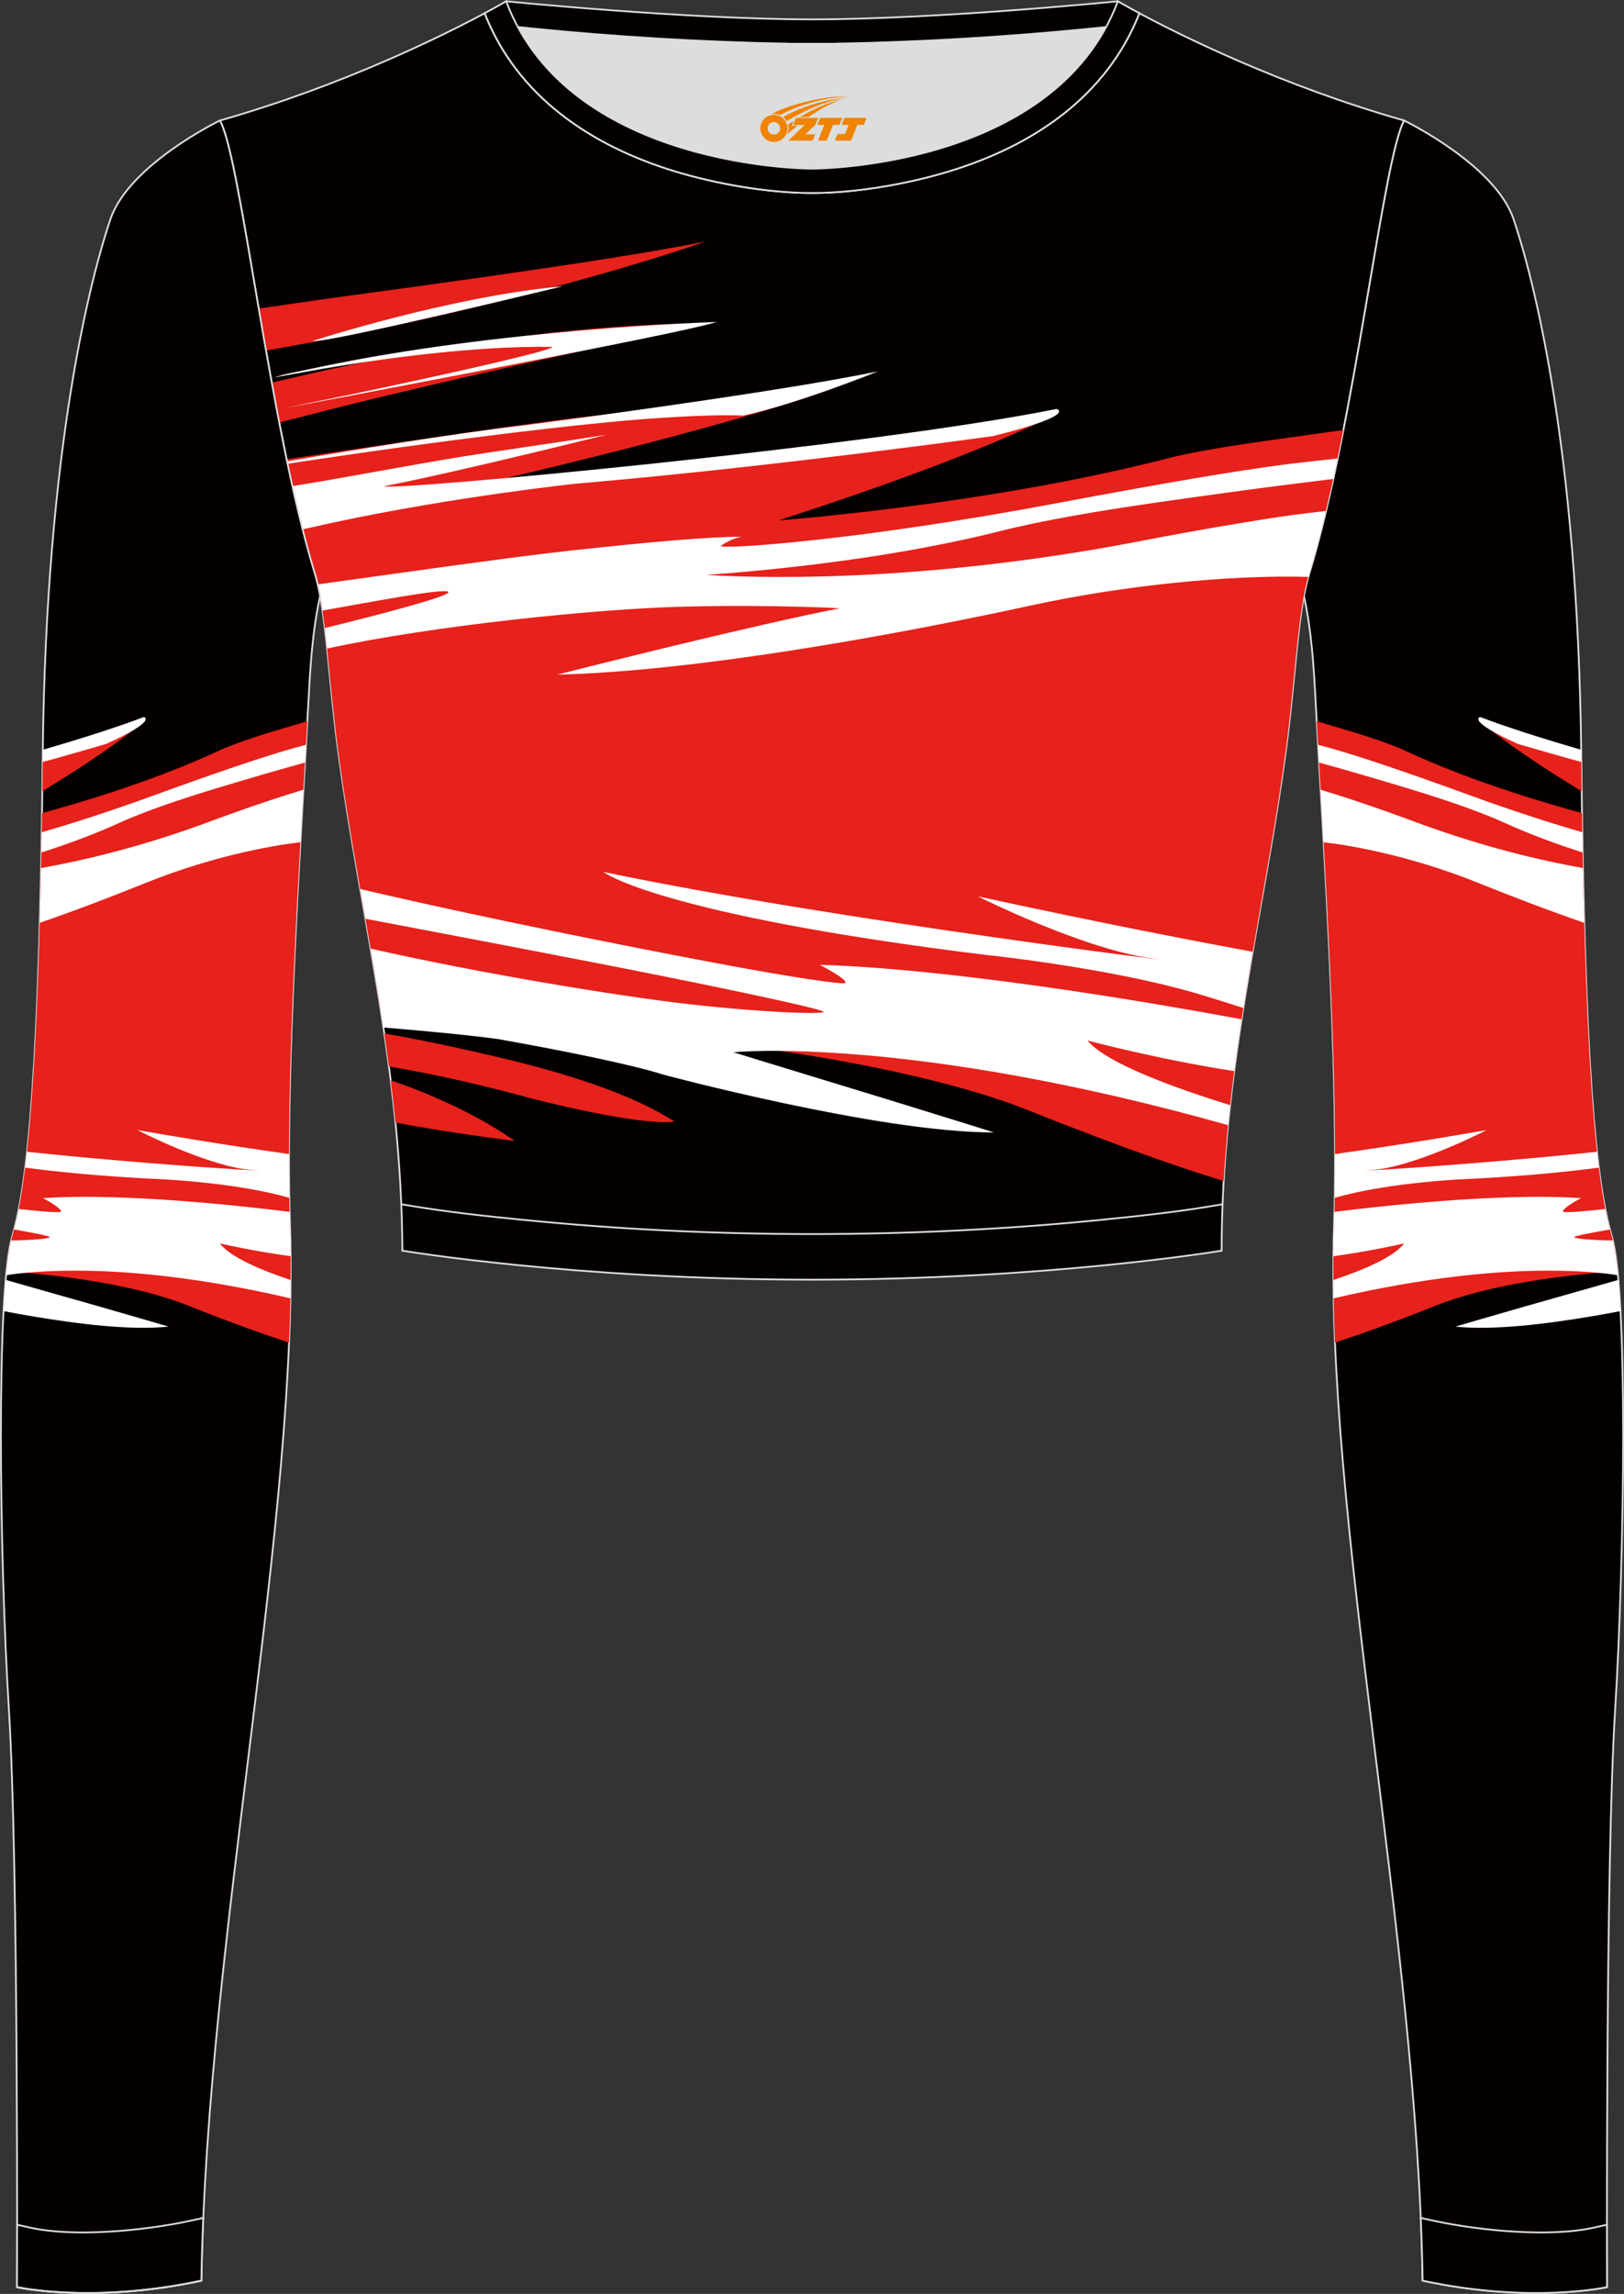
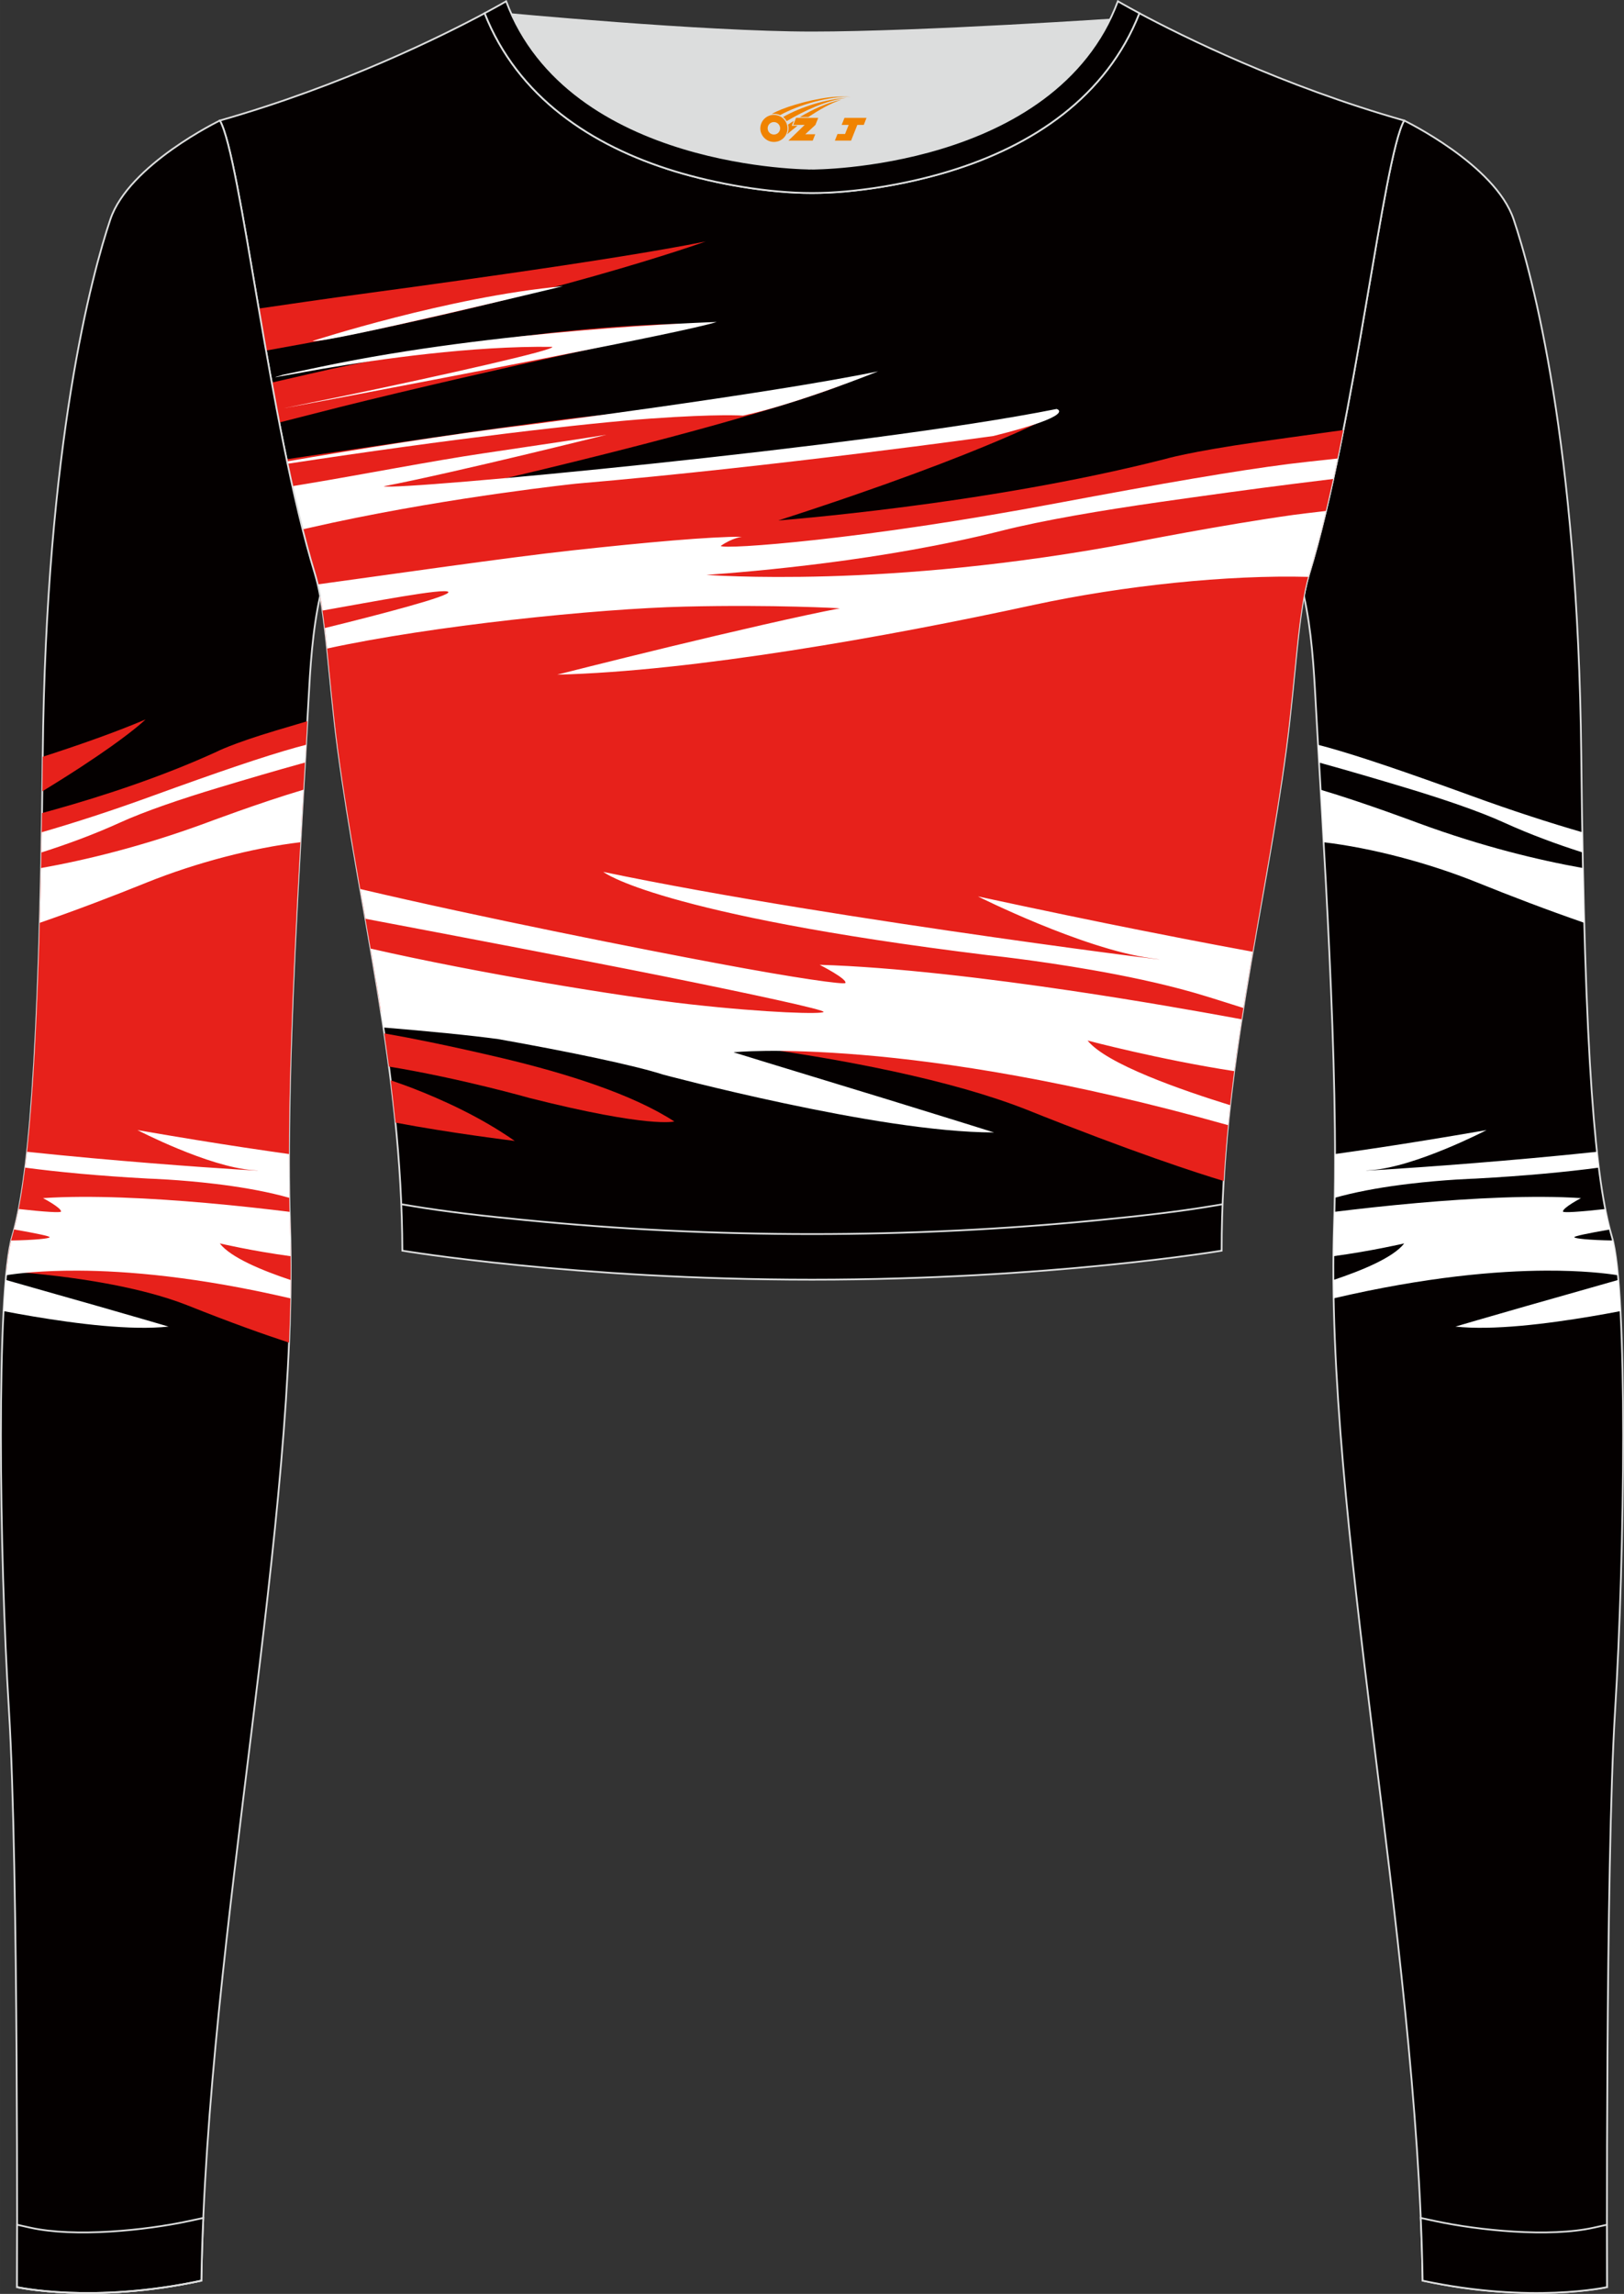
<svg xmlns="http://www.w3.org/2000/svg" version="1.1" id="图层_1" x="0px" y="0px" width="367.03px" height="518.23px" viewBox="0 0 367.02 518.22" enable-background="new 0 0 367.02 518.22" xml:space="preserve">
  <rect x="0" y="0" width="367.02" height="518.22" fill="#333333" stroke="none" />
  <g>
    <path fill-rule="evenodd" clip-rule="evenodd" fill="#DCDDDD" d="M113.76,2.85c0,0,45.04,4.28,69.79,4.28s70.34-3.09,70.34-3.09   S241.33,40.8,183.46,40.8C125.59,40.79,113.76,2.85,113.76,2.85z" />
-     <path fill-rule="evenodd" clip-rule="evenodd" fill="#040000" stroke="#DCDDDD" stroke-width="0.4" stroke-miterlimit="22.926" d="   M258.74,5.16l-5.47,0.6c-18.61,2.04-37.83,3.37-56.53,3.92c-2.57,0.08-5.14,0.13-7.72,0.17v0.04h-11.01V9.85   c-2.57-0.03-5.14-0.09-7.72-0.17c-18.7-0.55-37.91-1.88-56.53-3.92l-5.47-0.6l6.07-4.87c0,0,40.87,4.09,69.14,4.09   s69.11-4.09,69.11-4.09L258.74,5.16z" />
    <path fill-rule="evenodd" clip-rule="evenodd" fill="#040000" stroke="#DCDDDD" stroke-width="0.4" stroke-miterlimit="22.926" d="   M317.33,27.23c0,0,20.56,9.93,24.74,22.3c4.19,12.38,14.56,50.77,15.29,121.02s3.28,96.45,6.92,108.82   c3.64,12.38,2.91,71.7,0.73,107.01c-2.18,35.3-1.82,130.3-1.82,130.3s-17.11,3.82-41.67-1.46c-1.26-78.2-22.24-172.66-20.02-238.76   c1.17-34.86-2.6-88.69-4.18-118.11c-0.4-7.41-0.88-15.82-2.64-23.72c0.34-1.82,0.72-3.46,1.15-4.89   C306.24,95.73,312.58,35.55,317.33,27.23z" />
    <g>
-       <path fill-rule="evenodd" clip-rule="evenodd" fill="#E7211B" d="M301.7,303.31c5.23-1.7,12.89-4.4,23.15-8.5    c10.21-3.98,24.8-6.47,40.71-7.64c-0.35-3.4-0.77-6.06-1.28-7.8c-3.4-11.57-5.85-35.24-6.75-95.69c-0.97-0.26-1.97-0.54-3-0.83    c-10.4-2.92-23.94-7.29-36.48-13.03c0,0-3.36-1.78-13.33-4.77c-0.91-0.27-3.62-1.08-7.15-2.12c1.69,30.16,5.04,80.4,3.93,113.52    C301.21,284.97,301.31,293.96,301.7,303.31L301.7,303.31z M357.36,170.96c0.03,2.66,0.06,5.26,0.09,7.8    c-6.91-4.2-11.94-7.57-15.54-10.12c-5.8-4.12-7.78-6.11-7.78-6.11C341.01,165.47,349.68,168.48,357.36,170.96z" />
      <path fill-rule="evenodd" clip-rule="evenodd" fill="#FFFFFF" d="M301.64,270.6c0.64-0.18,1.19-0.33,1.62-0.44    c4.83-1.25,10.15-2.11,14.96-2.69c8.37-1.01,15.2-1.21,15.2-1.21c11.37-0.62,20.54-1.5,27.91-2.48c-0.14-1.14-0.28-2.33-0.42-3.58    c-9.89,1.05-19.67,1.91-28.04,2.58c-16.79,1.35-28,1.92-22.96,1.56c10.06-0.74,26.05-9.04,26.05-9.04    c-9.62,1.66-17.55,2.94-23.83,3.89c-4.21,0.63-7.67,1.14-10.42,1.52C301.72,264.12,301.7,267.42,301.64,270.6L301.64,270.6z     M362.78,273.13c0.34,1.72,0.68,3.25,1.04,4.62c-4.98,0.87-8.1,1.52-8.03,1.75c0.09,0.3,3.32,0.65,8.71,0.74    c0.45,1.89,0.83,4.56,1.15,7.85c-2.78-0.44-8.16-1.07-16.2-1.04c-11.1,0.04-27.18,1.39-48.06,6.26c-0.03-1.39-0.05-2.77-0.06-4.14    c6.43-2.14,13.59-5.09,16.02-8.27c0,0-7.3,1.71-16.02,2.89c0.02-2.48,0.07-4.92,0.15-7.33c0.03-0.88,0.06-1.78,0.08-2.69    c5.1-0.63,11.7-1.38,18.86-2.01c12.28-1.08,26.24-1.81,36.88-1.09c0,0-4.22,2.22-4.06,3.04    C353.32,273.99,356.79,273.8,362.78,273.13L362.78,273.13z M365.74,289.14c-5.07,1.46-13.43,3.81-20.86,5.93    c-8.56,2.44-15.95,4.62-15.95,4.62c8.5,0.91,20.59-0.61,30.59-2.29c2.38-0.4,4.64-0.81,6.71-1.21    C366.09,293.63,365.93,291.27,365.74,289.14z" />
-       <path fill-rule="evenodd" clip-rule="evenodd" fill="#FFFFFF" d="M357.34,169.38c-8.82-2.56-16.82-5.11-22.83-7.4    c0,0-3.26,0.76,8.53,6.08c0,0,5.63,1.68,14.34,4.09l-0.02-1.6L357.34,169.38z" />
      <path fill-rule="evenodd" clip-rule="evenodd" fill="#FFFFFF" d="M298.1,172.27l1.02,0.28c5.57,1.54,12.42,3.55,18.65,5.43    c8.25,2.49,16.47,5.26,22.19,7.87c5.84,2.66,11.96,4.9,17.71,6.73l-0.08-4.57c-7.12-2.06-15.61-4.78-24.93-8.18    c-14.95-5.43-25.05-8.88-32.6-10.99c-0.45-0.13-1.22-0.33-2.19-0.58L298.1,172.27L298.1,172.27z M357.74,196.1    c0.09,4.33,0.18,8.46,0.29,12.37c-8.44-2.92-16.73-6.09-24.22-9.12c-11.07-4.45-23.86-7.8-34.68-9.08    c-0.23-4.09-0.46-8.05-0.68-11.86c9.95,2.95,22.25,7.59,22.25,7.59C334.91,191.22,347.65,194.3,357.74,196.1z" />
    </g>
    <path fill-rule="evenodd" clip-rule="evenodd" fill="#040000" stroke="#DCDDDD" stroke-width="0.4" stroke-miterlimit="22.926" d="   M109.53,2.99C100,8.09,77.36,19.36,49.69,27.23c4.75,8.32,11.09,68.5,21.5,102.51c2.53,8.27,3.06,23.55,5.19,39.52   c4.92,36.95,14.4,72.23,14.55,113.28c0,0,38.98,6.55,92.58,6.55s92.58-6.55,92.58-6.55c0-40.87,9.62-76.33,14.55-113.28   c2.13-15.97,2.66-31.26,5.19-39.52c10.41-34.02,16.76-94.19,21.5-102.51c-27.67-7.87-50.31-19.14-59.84-24.24   c-7.44,18.9-24.13,29.96-42.97,35.71c-9.35,2.85-21.14,4.92-31.01,4.91c-9.87,0.01-21.66-2.05-31.01-4.91   C133.66,32.95,116.97,21.89,109.53,2.99z" />
    <g>
      <path fill-rule="evenodd" clip-rule="evenodd" fill="#E7211B" d="M58.47,69.71c7.12-1.03,14.97-2.18,17.37-2.5    c11.76-1.58,25.21-3.43,38.22-5.3c17.8-2.56,34.86-5.22,45.42-7.36c0,0-9.07,3.26-25.14,7.8c-15.57,4.4-37.66,10.07-64.52,15.09    c-0.48,0.09-6.09,1.11-9.7,1.76C59.55,76,59,72.82,58.47,69.71z" />
      <path fill-rule="evenodd" clip-rule="evenodd" fill="#E7211B" d="M63.1,95.45c4.42-1.13,13.15-3.35,13.79-3.51    c16.38-4.08,36.5-8.69,52.98-12.3c17.42-3.82,30.67-6.56,30.67-6.56c-15.8-0.08-32.75,1.48-48.5,3.68    c-13.7,1.92-26.51,4.34-37.01,6.56c-0.99,0.21-8.24,1.88-13.64,3.12C61.96,89.43,62.52,92.45,63.1,95.45z" />
      <path fill-rule="evenodd" clip-rule="evenodd" fill="#E7211B" d="M87.9,240.95c16.2,2.66,31.82,7.11,31.82,7.11    c27.22,6.87,32.67,5.29,32.67,5.29c-9.32-6.07-24.16-10.82-38.94-14.32c-5.59-1.32-11.16-2.56-16.43-3.64    c-3.42-0.7-6.79-1.35-10.17-1.94C87.22,235.94,87.57,238.44,87.9,240.95z" />
      <path fill-rule="evenodd" clip-rule="evenodd" fill="#E7211B" d="M89.38,253.61c12.37,2.36,26.95,4.14,26.95,4.14    c-7.59-5.32-16.26-9.3-23.48-12.07c-1.03-0.4-2.72-0.99-4.55-1.63C88.7,247.22,89.06,250.4,89.38,253.61z" />
      <path fill-rule="evenodd" clip-rule="evenodd" fill="#E7211B" d="M276.55,266.8c-5.94-1.78-20.58-6.52-44.75-16.2    c-16.32-6.41-40.77-11.44-67.43-14.85c-22.43-2.86-53.83-6.64-78.27-7.24c-3.12-20.04-7.08-39.4-9.72-59.24    c-2.13-15.97-2.66-31.26-5.19-39.52c-2.34-7.64-4.47-16.6-6.42-25.99l0.1-0.02c10.29-1.52,50.45-7.63,65.46-9.36    c0,0,9.5-1,22.22-2.6c12.77-1.61,28.83-3.91,41.78-6.56c0,0-3.49,2.02-17.8,6.43c-14.23,4.39-39.07,11.23-81.41,20.83    c0,0,2.21-0.4,12.77-1.56c10.53-1.16,29.54-3.13,63.16-6.32c0,0,10.42-1.36,24.12-3.45c13.74-2.1,30.88-4.97,44.1-8.06    c0,0-3.41,2.1-13.14,6.24c-9.68,4.11-25.46,10.26-50.24,18.25c0,0,11.61-0.89,28.22-3.02c16.69-2.14,38.52-5.6,59-10.81    c0,0,5.52-1.68,21.57-3.96c2.04-0.29,9.79-1.38,18.88-2.63c-2.31,11.77-4.88,23.18-7.76,32.59c-2.53,8.27-3.06,23.55-5.19,39.52    C286.36,201.39,278.53,232.39,276.55,266.8z" />
      <path fill-rule="evenodd" clip-rule="evenodd" fill="#FFFFFF" d="M280.99,227.71c-4.73-1.52-9.2-2.9-11.45-3.54    c-7.31-2.08-15.46-3.77-22.87-5.06c-12.87-2.25-23.49-3.34-23.49-3.34c-37.26-4.57-58.97-9.29-71.38-12.84    c-12.47-3.56-15.46-5.96-15.46-5.96c27.04,5.65,62.12,11.03,88.25,14.76c25.94,3.71,43.31,5.79,35.52,4.74    c-15.56-2.14-39.1-13.96-39.1-13.96c14.72,3.17,26.86,5.68,36.49,7.59c7.36,1.46,13.24,2.6,17.71,3.44l7.87,1.47    C282.38,219.22,281.67,223.45,280.99,227.71L280.99,227.71z M81.42,200.84l1.18,6.72c18.72,3.55,50.35,9.56,67.25,12.96    c20.2,4.07,36.54,7.61,36.28,8.08c-0.29,0.53-12.35,0.27-30.28-1.73c-15.34-1.71-47.61-6.99-72.08-12.57    c1.01,5.9,2,11.83,2.89,17.82c9.99,0.83,19.83,1.78,25.97,2.63c15.49,2.75,30.58,5.86,37.16,7.99c0,0,12.17,3.27,27.57,6.53    c15.3,3.25,33.89,6.56,47.29,6.56c0,0-11.15-3.5-24.09-7.47c-13.02-3.99-27.91-8.5-34.78-10.64c0,0,9.69-1.02,28.99,0.59    c18.89,1.58,46.75,5.74,82.77,15.87c0.15-1.51,0.3-3.01,0.47-4.51c-10.76-3.33-27.92-9.25-32.22-14.6c0,0,16.25,4.31,33.14,6.91    c0.51-3.93,1.07-7.83,1.67-11.71l-1.83-0.34c-8.16-1.5-21.41-3.84-36.24-6.05c-18.95-2.82-40.6-5.43-57.29-5.92    c0,0,6.21,3.15,5.82,4.1c-0.21,0.44-11.18-1.09-28.88-4.42C145.82,214.59,108.98,207.33,81.42,200.84z" />
      <path fill-rule="evenodd" clip-rule="evenodd" fill="#FFFFFF" d="M70.64,77.03c0,0,30.86-10.02,56.61-12.37    C127.25,64.64,73.35,77.73,70.64,77.03z" />
      <path fill-rule="evenodd" clip-rule="evenodd" fill="#FFFFFF" d="M64.09,92.23c-0.01-0.02,11.84-2.42,14.02-2.87    c21.83-4.55,47.57-10.34,46.69-11c-18.03-0.26-39.34,2.8-52.21,5.01c-0.76,0.13-9.61,1.72-10.31,1.84    c-0.08-0.15,1.49-0.37,1.41-0.5c0.81-0.18,8.13-1.71,8.94-1.88c19.9-4.19,41.7-6.71,58.8-8.17c17.85-1.53,30.54-1.92,30.54-1.92    c-3.87,1.23-19.44,4.39-37.31,7.89c-15.86,3.11-33.62,6.51-46.75,9.01C73.32,90.52,68.69,91.36,64.09,92.23z" />
      <path fill-rule="evenodd" clip-rule="evenodd" fill="#FFFFFF" d="M64.87,104.24c14.34-2.49,37.92-6.32,53.59-8.15    c0,0,13.5-1.74,30.2-4.12c16.77-2.39,36.89-5.43,49.79-8.08c0,0-18.06,7.3-30.52,10c0,0-5.48-0.42-20.77,0.66    c-14.69,1.04-45.34,4.61-82.17,10.22L64.87,104.24z" />
      <path fill-rule="evenodd" clip-rule="evenodd" fill="#FFFFFF" d="M66.08,109.83l3.32-0.55c11.99-1.99,28.63-5.21,39.53-6.82    c12.72-1.88,23.62-3.51,28.15-4.25c0,0-33.81,8.46-50.37,11.65c1.53,0.51,28.56-1.72,60.56-5.1c32.22-3.4,69.75-8.02,91.52-12.37    c0,0,4.95,1.31-14.3,6.11c0,0-12.17,1.71-30.04,3.91c-17.8,2.19-41.28,4.89-64.19,6.85c0,0-27.27,2.86-55,8.8    c-0.74,0.16-3.43,0.75-6.87,1.52C67.59,116.44,66.82,113.18,66.08,109.83z" />
      <path fill-rule="evenodd" clip-rule="evenodd" fill="#FFFFFF" d="M301.31,108.2l-9.12,1.13c-8.93,1.12-19.95,2.64-29.97,4.07    c-13.27,1.9-26.54,4.14-35.89,6.51c-13.38,3.38-27.49,5.71-39.49,7.25c-11.95,1.54-21.98,2.35-27.2,2.71c0,0,10.27,0.8,27.41,0.32    c17.11-0.49,41.23-2.35,69.27-7.68c0,0,19.94-3.94,35.93-6.18c1.15-0.16,4.05-0.51,7.41-0.9c-1.21,5.09-2.49,9.91-3.83,14.3    c-0.06,0.19-0.12,0.39-0.17,0.59c-18.17-0.48-41.67,1.95-61.98,6.32c-16.85,3.66-36.15,7.42-55.03,10.34    c-18.78,2.91-37.28,5.05-52.71,5.43c0,0,11.58-2.95,25.33-6.28c13.84-3.35,29.96-7.08,38.55-8.71c0,0-14.59-0.87-35.1-0.38    c-19.83,0.47-57.15,4.32-80.78,9.47c-0.17-1.6-0.34-3.14-0.52-4.63c11.76-2.88,28.8-7.31,27.89-8.17    c-0.95-0.88-16.91,2.19-28.41,4.22c-0.32-2.17-0.67-4.15-1.09-5.91c16.12-2.2,42.63-6.05,57.42-7.67    c16.69-1.82,31.44-3.15,38.47-3.09c0,0-2.18,0.23-4.82,2.07c0.32,0.44,8.42,0.08,21.83-1.4c13.4-1.48,32.23-4.12,54-8.23    c24.19-4.53,40.5-7.35,52.63-8.89c1.67-0.21,6.09-0.71,10.95-1.23C301.96,105.15,301.64,106.68,301.31,108.2z" />
    </g>
    <path fill-rule="evenodd" clip-rule="evenodd" fill="#040000" stroke="#DCDDDD" stroke-width="0.4" stroke-miterlimit="22.926" d="   M49.69,27.23c0,0-20.56,9.93-24.74,22.3S10.39,100.3,9.66,170.55C8.94,240.79,6.39,267,2.75,279.37   c-3.64,12.38-2.91,71.7-0.73,107.01c2.18,35.3,1.82,130.3,1.82,130.3s17.11,3.82,41.67-1.46c1.26-78.2,22.24-172.66,20.02-238.76   c-1.17-34.86,2.6-88.69,4.18-118.11c0.4-7.41,0.88-15.82,2.64-23.72c-0.34-1.82-0.72-3.46-1.15-4.89   C60.79,95.73,54.44,35.55,49.69,27.23z" />
    <g>
      <path fill-rule="evenodd" clip-rule="evenodd" fill="#E7211B" d="M65.32,303.31c-5.23-1.7-12.89-4.4-23.15-8.5    c-10.21-3.98-24.8-6.47-40.71-7.64c0.35-3.4,0.77-6.06,1.28-7.8c3.4-11.57,5.85-35.24,6.75-95.69c0.97-0.26,1.97-0.54,3-0.83    c10.4-2.92,23.94-7.29,36.48-13.03c0,0,3.36-1.78,13.33-4.77c0.91-0.27,3.62-1.08,7.15-2.12c-1.69,30.16-5.04,80.4-3.93,113.52    C65.82,284.97,65.72,293.96,65.32,303.31L65.32,303.31z M9.66,170.96c-0.03,2.66-0.06,5.26-0.09,7.8    c6.91-4.2,11.94-7.57,15.54-10.12c5.8-4.12,7.78-6.11,7.78-6.11C26.02,165.47,17.34,168.48,9.66,170.96z" />
      <path fill-rule="evenodd" clip-rule="evenodd" fill="#FFFFFF" d="M65.38,270.6c-0.64-0.18-1.19-0.33-1.62-0.44    c-4.83-1.25-10.15-2.11-14.96-2.69c-8.37-1.01-15.2-1.21-15.2-1.21c-11.37-0.62-20.54-1.5-27.91-2.48    c0.14-1.14,0.28-2.33,0.42-3.58c9.89,1.05,19.67,1.91,28.04,2.58c16.79,1.35,28,1.92,22.96,1.56    c-10.06-0.74-26.05-9.04-26.05-9.04c9.62,1.66,17.55,2.94,23.83,3.89c4.21,0.63,7.67,1.14,10.42,1.52    C65.3,264.12,65.33,267.42,65.38,270.6L65.38,270.6z M4.24,273.13c-0.34,1.72-0.68,3.25-1.04,4.62c4.98,0.87,8.1,1.52,8.03,1.75    c-0.09,0.3-3.32,0.65-8.71,0.74c-0.45,1.89-0.83,4.56-1.15,7.85c2.78-0.44,8.16-1.07,16.2-1.04c11.1,0.04,27.18,1.39,48.06,6.26    c0.03-1.39,0.05-2.77,0.06-4.14c-6.43-2.14-13.59-5.09-16.02-8.27c0,0,7.3,1.71,16.02,2.89c-0.02-2.48-0.07-4.92-0.15-7.33    c-0.03-0.88-0.06-1.78-0.08-2.69c-5.1-0.63-11.7-1.38-18.86-2.01c-12.28-1.08-26.24-1.81-36.88-1.09c0,0,4.22,2.22,4.06,3.04    C13.71,273.99,10.24,273.8,4.24,273.13L4.24,273.13z M1.28,289.14c5.07,1.46,13.43,3.81,20.86,5.93    c8.56,2.44,15.95,4.62,15.95,4.62c-8.5,0.91-20.59-0.61-30.59-2.29c-2.38-0.4-4.64-0.81-6.71-1.21    C0.93,293.63,1.09,291.27,1.28,289.14z" />
-       <path fill-rule="evenodd" clip-rule="evenodd" fill="#FFFFFF" d="M9.68,169.38c8.82-2.56,16.82-5.11,22.83-7.4    c0,0,3.26,0.76-8.53,6.08c0,0-5.63,1.68-14.34,4.09l0.02-1.6L9.68,169.38z" />
      <path fill-rule="evenodd" clip-rule="evenodd" fill="#FFFFFF" d="M68.93,172.27l-1.02,0.28c-5.57,1.54-12.42,3.55-18.65,5.43    c-8.25,2.49-16.47,5.26-22.19,7.87c-5.84,2.66-11.96,4.9-17.71,6.73l0.08-4.57c7.12-2.06,15.61-4.78,24.93-8.18    c14.95-5.43,25.05-8.88,32.6-10.99c0.45-0.13,1.22-0.33,2.19-0.58L68.93,172.27L68.93,172.27z M9.28,196.1    c-0.09,4.33-0.18,8.46-0.29,12.37c8.44-2.92,16.73-6.09,24.22-9.12c11.07-4.45,23.86-7.8,34.68-9.08    c0.23-4.09,0.46-8.05,0.68-11.86c-9.95,2.95-22.25,7.59-22.25,7.59C32.11,191.22,19.37,194.3,9.28,196.1z" />
    </g>
    <path fill-rule="evenodd" clip-rule="evenodd" fill="#040000" stroke="#DCDDDD" stroke-width="0.4" stroke-miterlimit="22.926" d="   M3.86,502.59c0,8.69-0.02,14.09-0.02,14.09s17.11,3.82,41.67-1.46c0.07-4.67,0.22-9.39,0.43-14.16l-3.32,0.71   c-9.81,2.11-25.74,3.72-35.8,1.48L3.86,502.59z" />
    <path fill="none" stroke="#DCDDDD" stroke-width="0.4" stroke-miterlimit="22.926" d="M3.84,516.68c0,0,17.11,3.82,41.67-1.46" />
    <path fill-rule="evenodd" clip-rule="evenodd" fill="#040000" stroke="#DCDDDD" stroke-width="0.4" stroke-miterlimit="22.926" d="   M114.39,0.29c0,0-1.72,1.01-4.86,2.69c7.44,18.9,24.13,29.96,42.97,35.71c9.36,2.85,21.14,4.92,31.02,4.91   c9.87,0.01,21.66-2.05,31.01-4.91c18.84-5.75,35.53-16.81,42.97-35.71c-3.14-1.68-4.86-2.69-4.86-2.69   c-14.32,38.03-69.13,37.81-69.13,37.81S128.71,38.33,114.39,0.29z" />
    <path fill="none" stroke="#DCDDDD" stroke-width="0.4" stroke-miterlimit="22.926" d="M276.3,272.05l-1.93,0.33   c-8.4,1.42-17.16,2.36-25.63,3.21c-21.64,2.15-43.49,3.2-65.23,3.2c-21.73,0-43.55-1.05-65.17-3.2   c-8.49-0.84-17.27-1.79-25.69-3.21l-1.96-0.33" />
    <path fill-rule="evenodd" clip-rule="evenodd" fill="#040000" stroke="#DCDDDD" stroke-width="0.4" stroke-miterlimit="22.926" d="   M363.16,502.59c0,8.69,0.02,14.09,0.02,14.09s-17.11,3.82-41.67-1.46c-0.07-4.67-0.22-9.39-0.43-14.16l3.32,0.71   c9.81,2.11,25.74,3.72,35.8,1.48L363.16,502.59z" />
  </g>
  <g id="图层_x0020_1">
    <path fill="#F08300" d="M172.01,30.03c0.416,1.136,1.472,1.984,2.752,2.032c0.144,0,0.304,0,0.448-0.016h0.016   c0.016,0,0.064,0,0.128-0.016c0.032,0,0.048-0.016,0.08-0.016c0.064-0.016,0.144-0.032,0.224-0.048c0.016,0,0.016,0,0.032,0   c0.192-0.048,0.4-0.112,0.576-0.208c0.192-0.096,0.4-0.224,0.608-0.384c0.672-0.56,1.104-1.408,1.104-2.352   c0-0.224-0.032-0.448-0.08-0.672l0,0C177.85,28.15,177.8,27.98,177.72,27.8C177.25,26.71,176.17,25.95,174.9,25.95C173.21,25.95,171.83,27.32,171.83,29.02C171.83,29.37,171.89,29.71,172.01,30.03L172.01,30.03L172.01,30.03z M176.31,29.05L176.31,29.05C176.28,29.83,175.62,30.43,174.84,30.39C174.05,30.36,173.46,29.71,173.49,28.92c0.032-0.784,0.688-1.376,1.472-1.344   C175.73,27.61,176.34,28.28,176.31,29.05L176.31,29.05z" />
-     <polygon fill="#F08300" points="190.34,26.63 ,189.7,28.22 ,188.26,28.22 ,186.84,31.77 ,184.89,31.77 ,186.29,28.22 ,184.71,28.22    ,185.35,26.63" />
    <path fill="#F08300" d="M192.31,21.9c-1.008-0.096-3.024-0.144-5.056,0.112c-2.416,0.304-5.152,0.912-7.616,1.664   C177.59,24.28,175.72,25,174.37,25.77C174.57,25.74,174.76,25.72,174.95,25.72c0.48,0,0.944,0.112,1.36,0.288   C180.41,23.69,187.61,21.64,192.31,21.9L192.31,21.9L192.31,21.9z" />
    <path fill="#F08300" d="M177.78,27.37c4-2.368,8.88-4.672,13.488-5.248c-4.608,0.288-10.224,2-14.288,4.304   C177.3,26.68,177.57,27,177.78,27.37C177.78,27.37,177.78,27.37,177.78,27.37z" />
    <polygon fill="#F08300" points="195.83,26.63 ,195.21,28.22 ,193.75,28.22 ,192.34,31.77 ,191.88,31.77 ,190.37,31.77 ,188.68,31.77    ,189.27,30.27 ,190.98,30.27 ,191.8,28.22 ,190.21,28.22 ,190.85,26.63" />
    <polygon fill="#F08300" points="184.92,26.63 ,184.28,28.22 ,181.99,30.33 ,184.25,30.33 ,183.67,31.77 ,178.18,31.77 ,181.85,28.22    ,179.27,28.22 ,179.91,26.63" />
    <path fill="#F08300" d="M190.2,22.49c-3.376,0.752-6.464,2.192-9.424,3.952h1.888C185.09,24.87,187.43,23.44,190.2,22.49z    M179.4,27.31C178.77,27.69,178.71,27.74,178.1,28.15c0.064,0.256,0.112,0.544,0.112,0.816c0,0.496-0.112,0.976-0.32,1.392   c0.176-0.16,0.32-0.304,0.432-0.4c0.272-0.24,0.768-0.64,1.6-1.296l0.32-0.256H178.92l0,0L179.4,27.31L179.4,27.31L179.4,27.31z" />
  </g>
</svg>